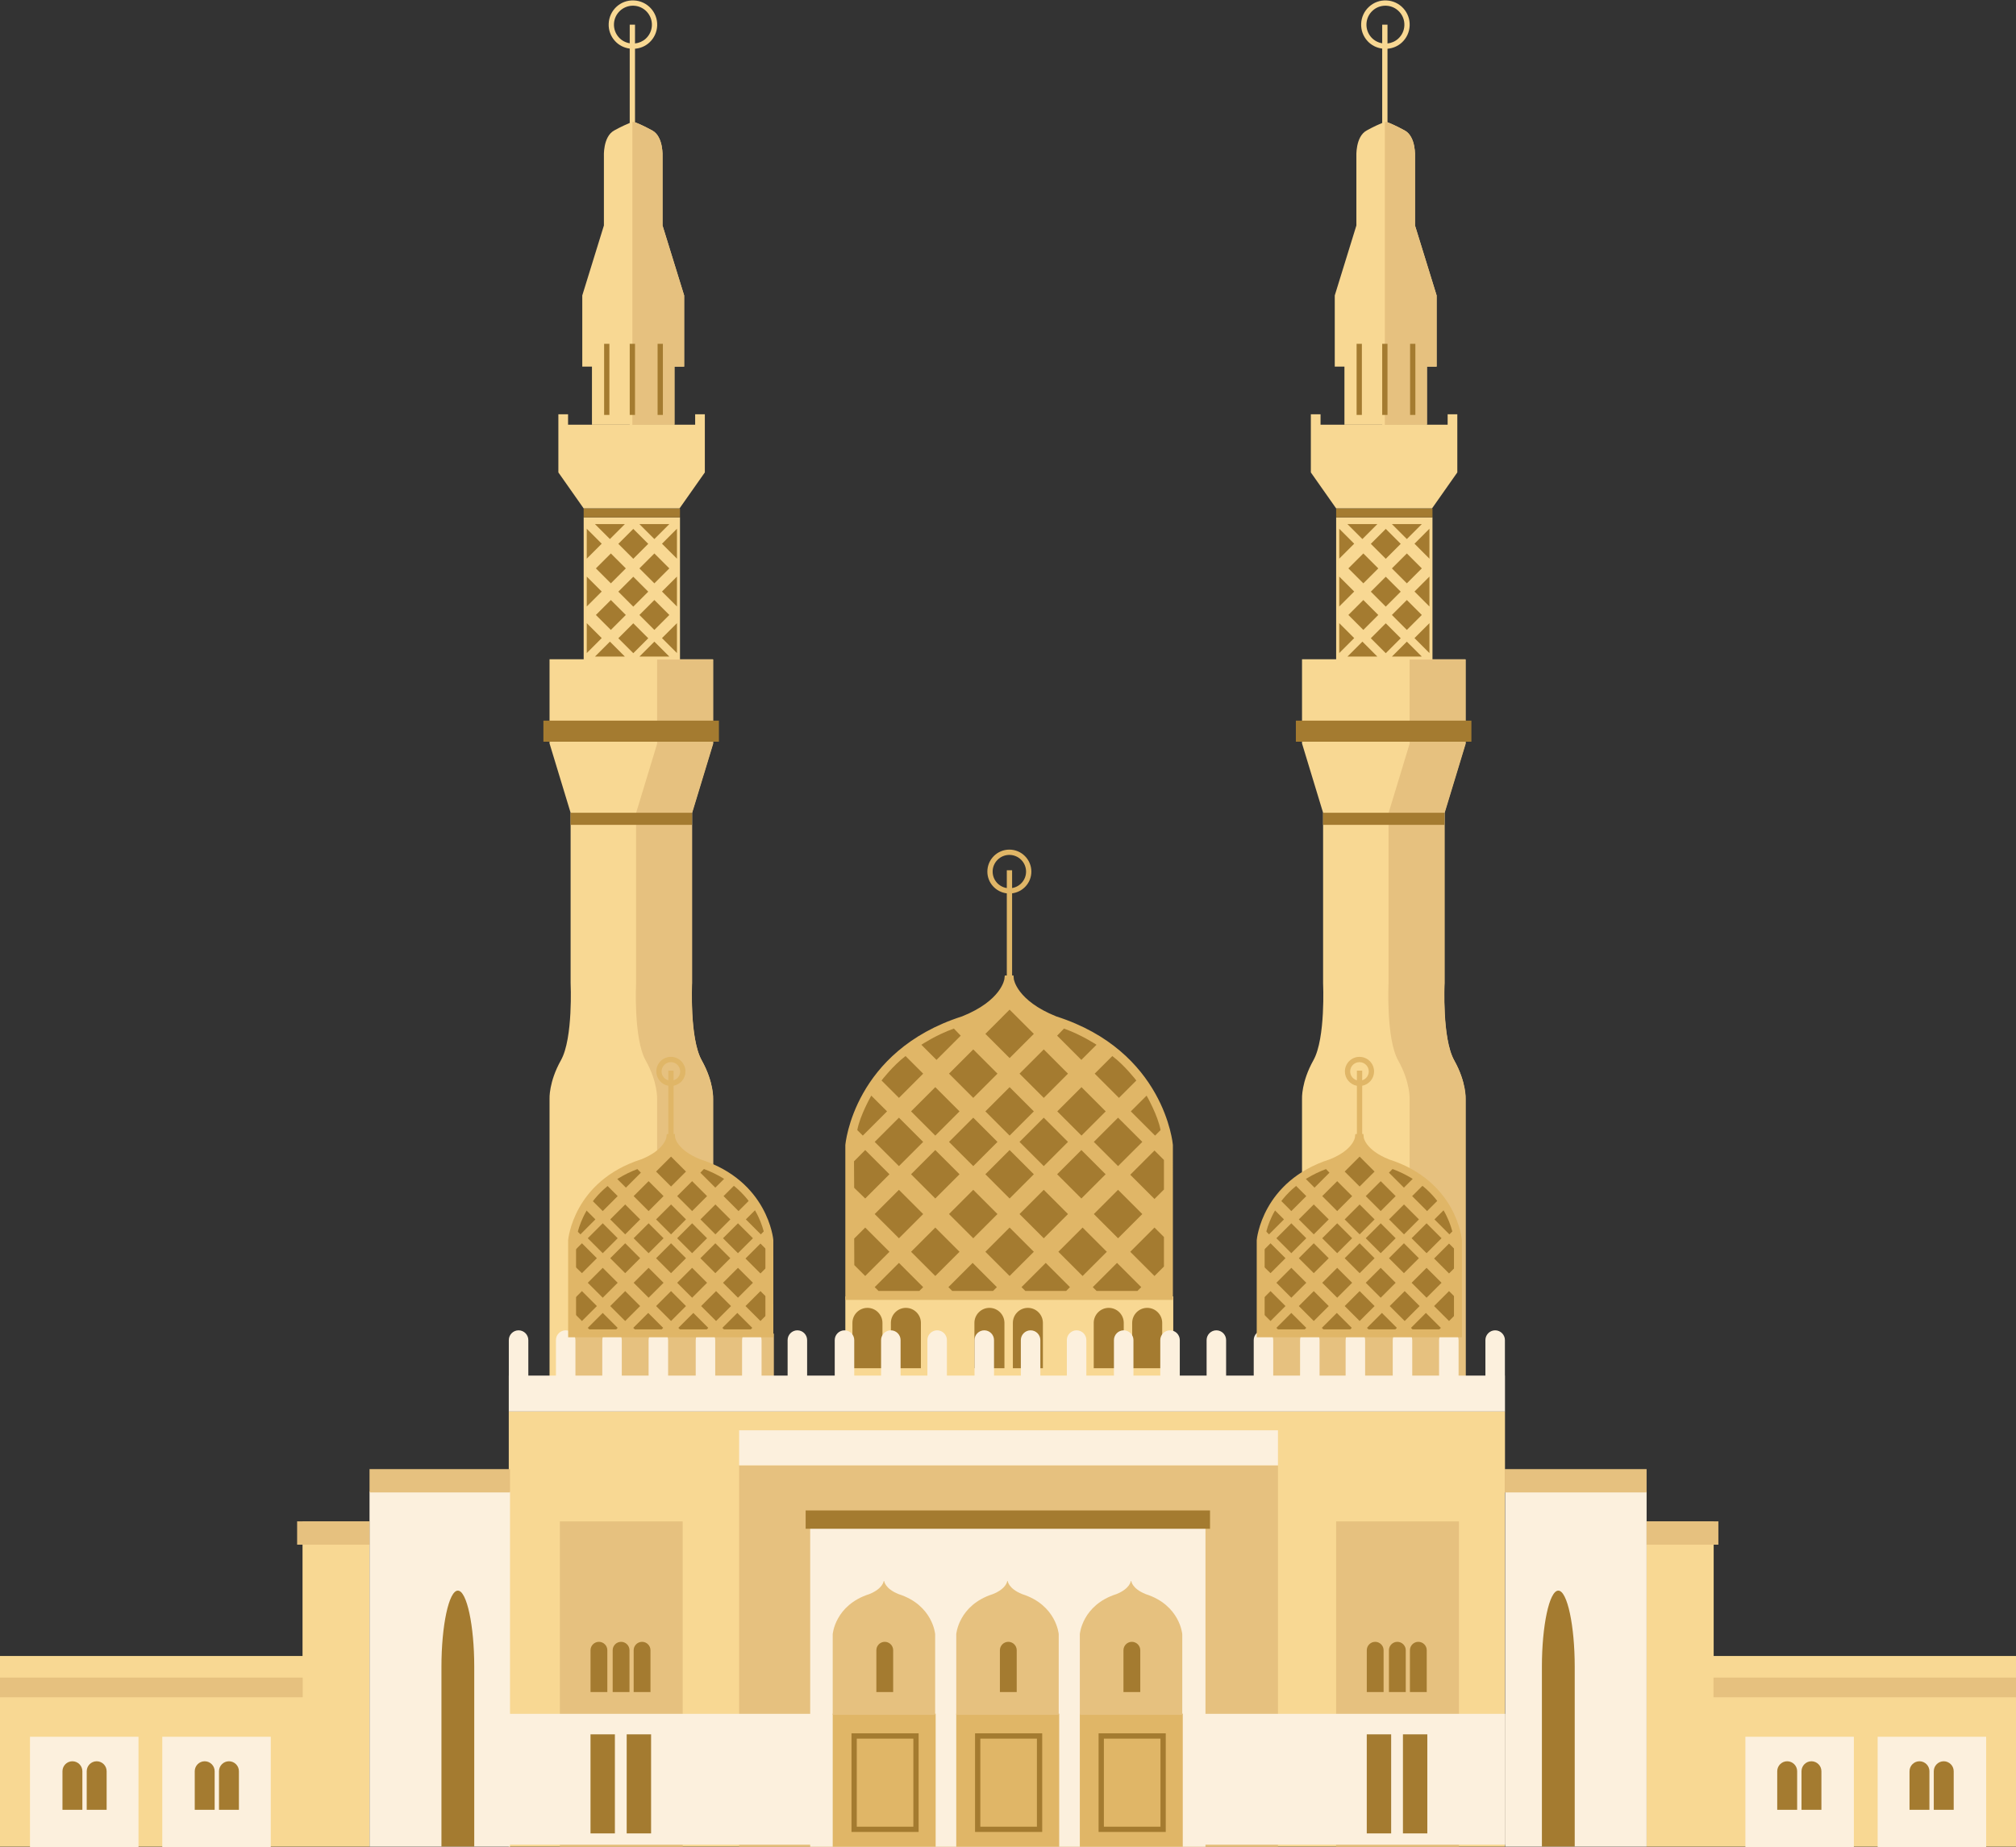
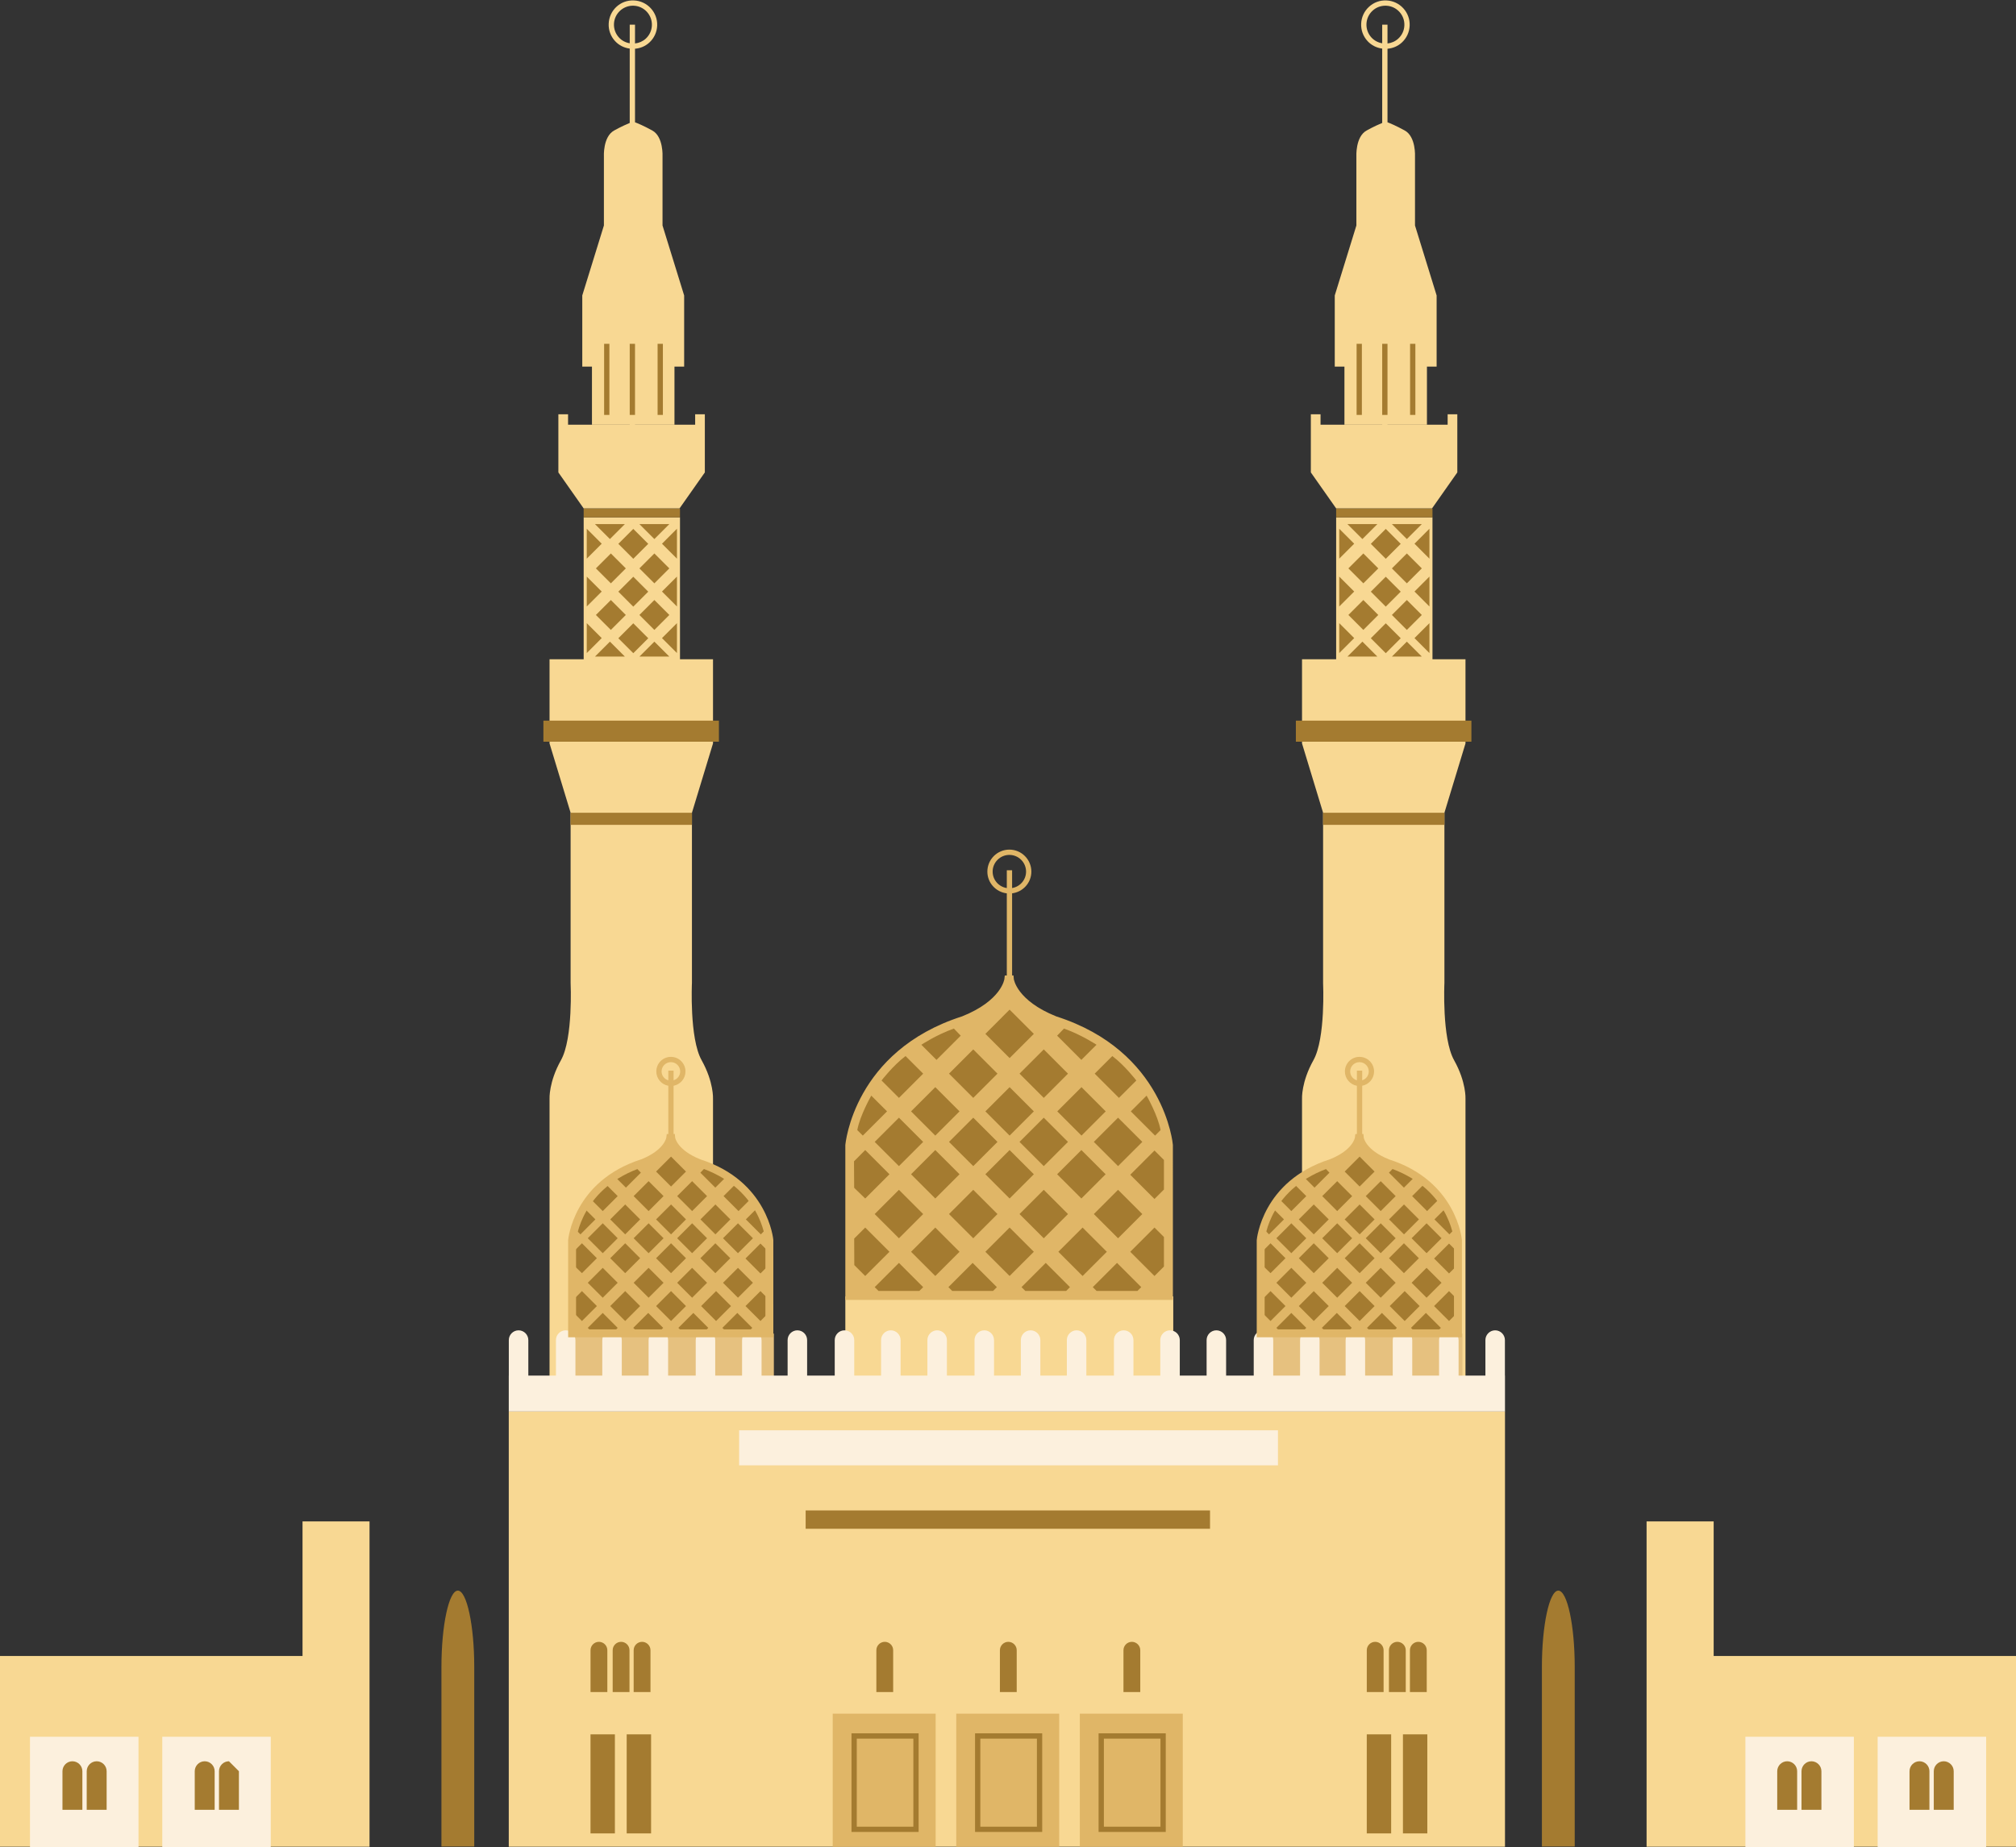
<svg xmlns="http://www.w3.org/2000/svg" height="439.2" preserveAspectRatio="xMidYMid meet" version="1.0" viewBox="0.0 -0.1 479.2 439.2" width="479.2" zoomAndPan="magnify">
  <rect x="0.0" y="-0.1" width="479.2" height="439.2" fill="#333333" stroke="none" />
  <defs>
    <clipPath id="a">
      <path d="M 0 308 L 479.238 308 L 479.238 439 L 0 439 Z M 0 308" />
    </clipPath>
    <clipPath id="b">
      <path d="M 7 412 L 473 412 L 473 439.039 L 7 439.039 Z M 7 412" />
    </clipPath>
    <clipPath id="c">
-       <path d="M 0 349 L 479.238 349 L 479.238 408 L 0 408 Z M 0 349" />
-     </clipPath>
+       </clipPath>
  </defs>
  <g>
    <g clip-path="url(#a)" id="change1_2">
      <path d="M 120.934 438.977 L 357.734 438.977 L 357.734 335.465 L 120.934 335.465 Z M 278.883 308.137 L 200.934 308.137 L 200.934 331.227 L 278.883 331.227 Z M 407.336 393.629 L 407.336 361.625 L 391.391 361.625 L 391.391 438.977 L 479.234 438.977 L 479.234 393.629 Z M 71.91 361.625 L 87.836 361.625 L 87.836 438.977 L 0 438.977 L 0 393.629 L 71.91 393.629 L 71.91 361.625" fill="#f8d893" />
    </g>
    <g id="change2_1">
-       <path d="M 317.594 361.625 L 317.594 438.977 L 346.789 438.977 L 346.789 361.625 Z M 175.691 438.977 L 303.77 438.977 L 303.77 348.273 L 175.691 348.273 Z M 133.078 361.625 L 162.273 361.625 L 162.273 438.977 L 133.078 438.977 L 133.078 361.625" fill="#e6c17f" />
-     </g>
+       </g>
    <g id="change3_2">
-       <path d="M 357.773 354.504 L 357.773 438.977 L 391.398 438.977 L 391.398 354.504 Z M 286.539 407.375 L 357.734 407.375 L 357.734 438.469 L 286.539 438.469 L 286.539 438.977 L 192.582 438.977 L 192.582 438.469 L 121.23 438.469 L 121.23 438.977 L 87.836 438.977 L 87.836 354.504 L 121.23 354.504 L 121.23 407.375 L 192.582 407.375 L 192.582 363.305 L 286.539 363.305 L 286.539 407.375" fill="#fcf0dd" />
-     </g>
+       </g>
    <g id="change4_1">
      <path d="M 256.672 407.336 L 256.672 438.977 L 281.141 438.977 L 281.141 407.336 Z M 227.301 438.977 L 251.77 438.977 L 251.77 407.336 L 227.301 407.336 Z M 197.934 407.336 L 222.402 407.336 L 222.402 438.977 L 197.934 438.977 L 197.934 407.336" fill="#e0b667" />
    </g>
    <g clip-path="url(#b)" id="change3_1">
      <path d="M 414.875 439.039 L 440.66 439.039 L 440.66 412.828 L 414.875 412.828 Z M 446.316 412.828 L 446.316 439.039 L 472.105 439.039 L 472.105 412.828 Z M 38.574 439.039 L 64.359 439.039 L 64.359 412.828 L 38.574 412.828 Z M 7.129 412.828 L 32.918 412.828 L 32.918 439.039 L 7.129 439.039 L 7.129 412.828" fill="#fcf0dd" />
    </g>
    <g id="change1_1">
      <path d="M 328.547 10.191 L 328.547 5.766 L 329.805 5.766 L 329.805 10.234 C 330.754 10.129 331.648 9.742 332.363 9.086 C 333.254 8.27 333.77 7.156 333.816 5.949 C 333.867 4.746 333.445 3.598 332.629 2.711 C 331.812 1.824 330.699 1.309 329.496 1.258 C 329.434 1.254 329.367 1.254 329.305 1.254 C 328.172 1.254 327.094 1.672 326.254 2.445 C 325.367 3.262 324.852 4.375 324.805 5.578 C 324.754 6.781 325.176 7.934 325.988 8.82 C 326.676 9.562 327.566 10.023 328.547 10.191 Z M 317.602 120.781 L 311.586 112.223 L 311.586 98.398 L 313.891 98.398 L 313.891 100.879 L 328.547 100.879 L 328.547 100.855 L 319.57 100.855 L 319.57 87.059 L 317.27 87.059 L 317.27 70.148 L 322.41 53.512 L 322.41 37.145 C 322.41 37.145 322.141 32.41 324.848 30.926 C 326.562 29.98 327.84 29.418 328.547 29.133 L 328.547 11.453 C 327.211 11.277 325.988 10.672 325.066 9.672 C 324.02 8.539 323.48 7.066 323.547 5.527 C 323.609 3.984 324.27 2.562 325.402 1.52 C 326.535 0.477 327.992 -0.066 329.547 0.004 C 331.09 0.066 332.512 0.727 333.555 1.859 C 334.598 2.992 335.137 4.465 335.074 6.004 C 335.008 7.543 334.352 8.965 333.215 10.012 C 332.266 10.887 331.07 11.383 329.805 11.488 L 329.805 28.977 C 330.32 29.168 331.77 29.746 333.906 30.926 C 336.613 32.41 336.344 37.145 336.344 37.145 L 336.344 53.512 L 341.484 70.148 L 341.484 87.059 L 339.184 87.059 L 339.184 100.855 L 329.805 100.855 L 329.805 100.879 L 344.102 100.879 L 344.102 98.398 L 346.402 98.398 L 346.402 112.223 L 340.387 120.781 Z M 345.633 251.969 C 342.711 246.754 343.336 233.609 343.336 233.609 L 343.336 193.141 L 348.344 176.66 L 348.344 156.637 L 340.496 156.637 L 340.496 122.914 L 317.602 122.914 L 317.602 156.637 L 309.488 156.637 L 309.488 176.66 L 314.496 193.141 L 314.496 233.609 C 314.496 233.609 315.121 246.754 312.203 251.969 C 309.281 257.184 309.488 261.145 309.488 261.145 L 309.488 333.945 L 348.344 333.945 L 348.344 261.145 C 348.344 261.145 348.551 257.184 345.633 251.969 Z M 149.684 10.191 L 149.684 5.766 L 150.941 5.766 L 150.941 10.23 C 151.891 10.125 152.785 9.742 153.5 9.086 C 154.387 8.27 154.902 7.156 154.953 5.953 C 155.055 3.469 153.117 1.359 150.633 1.258 C 150.57 1.254 150.508 1.254 150.445 1.254 C 148.043 1.254 146.039 3.156 145.938 5.578 C 145.891 6.781 146.312 7.934 147.129 8.82 C 147.809 9.562 148.703 10.023 149.684 10.191 Z M 138.738 120.781 L 132.723 112.223 L 132.723 98.398 L 135.027 98.398 L 135.027 100.879 L 149.684 100.879 L 149.684 100.855 L 140.707 100.855 L 140.707 87.059 L 138.406 87.059 L 138.406 70.148 L 143.547 53.512 L 143.547 37.145 C 143.547 37.145 143.277 32.41 145.984 30.926 C 147.699 29.98 148.977 29.418 149.684 29.133 L 149.684 11.453 C 148.348 11.277 147.125 10.672 146.203 9.672 C 145.156 8.539 144.617 7.066 144.684 5.527 C 144.812 2.348 147.473 -0.148 150.684 0.004 C 153.863 0.133 156.34 2.824 156.211 6.004 C 156.145 7.543 155.488 8.965 154.352 10.012 C 153.402 10.887 152.207 11.383 150.941 11.488 L 150.941 28.977 C 151.457 29.168 152.906 29.746 155.047 30.926 C 157.75 32.41 157.48 37.145 157.48 37.145 L 157.48 53.512 L 162.621 70.148 L 162.621 87.059 L 160.32 87.059 L 160.32 100.855 L 150.941 100.855 L 150.941 100.879 L 165.238 100.879 L 165.238 98.398 L 167.539 98.398 L 167.539 112.223 L 161.523 120.781 Z M 166.77 251.969 C 169.688 257.184 169.48 261.145 169.48 261.145 L 169.48 333.945 L 130.625 333.945 L 130.625 261.145 C 130.625 261.145 130.418 257.184 133.34 251.969 C 136.258 246.754 135.633 233.609 135.633 233.609 L 135.633 193.141 L 130.625 176.66 L 130.625 156.637 L 138.738 156.637 L 138.738 122.914 L 161.633 122.914 L 161.633 156.637 L 169.48 156.637 L 169.48 176.66 L 164.473 193.141 L 164.473 233.609 C 164.473 233.609 163.848 246.754 166.77 251.969" fill="#f8d893" />
    </g>
    <g id="change2_2">
-       <path d="M 345.68 252.043 C 342.758 246.828 343.387 233.688 343.387 233.688 L 343.387 193.219 L 348.391 176.738 L 348.391 156.711 L 335.059 156.711 L 335.059 176.738 L 330.055 193.219 L 330.055 233.688 C 330.055 233.688 329.43 246.828 332.348 252.043 C 335.27 257.258 335.059 261.223 335.059 261.223 L 335.059 334.023 L 348.391 334.023 L 348.391 261.223 C 348.391 261.223 348.602 257.258 345.68 252.043 Z M 339.184 87.059 L 341.484 87.059 L 341.484 70.148 L 336.344 53.512 L 336.344 37.145 C 336.344 37.145 336.613 32.41 333.906 30.926 C 331.203 29.438 329.578 28.895 329.578 28.895 L 329.176 28.895 L 329.176 100.914 L 339.184 100.855 Z M 164.52 233.688 L 164.52 193.219 L 169.527 176.738 L 169.527 156.711 L 156.195 156.711 L 156.195 176.738 L 151.191 193.219 L 151.191 233.688 C 151.191 233.688 150.562 246.828 153.484 252.043 C 156.406 257.258 156.195 261.223 156.195 261.223 L 156.195 334.023 L 169.527 334.023 L 169.527 261.223 C 169.527 261.223 169.734 257.258 166.816 252.043 C 163.895 246.828 164.52 233.688 164.52 233.688 Z M 160.32 100.855 L 150.312 100.914 L 150.312 28.895 L 150.719 28.895 C 150.719 28.895 152.34 29.438 155.047 30.926 C 157.75 32.41 157.48 37.145 157.48 37.145 L 157.48 53.512 L 162.621 70.148 L 162.621 87.059 L 160.32 87.059 L 160.32 100.855" fill="#e6c17f" />
-     </g>
+       </g>
    <g id="change2_3">
      <path d="M 298.648 316.977 L 298.648 331.227 L 347.621 331.227 L 347.621 316.977 Z M 134.973 316.977 L 183.945 316.977 L 183.945 331.227 L 134.973 331.227 L 134.973 316.977" fill="#e6c17f" />
    </g>
    <g id="change4_2">
      <path d="M 277.852 308.023 L 277.852 272.176 C 277.852 272.176 276.211 250.594 250.742 242.441 C 240.555 238.367 240.047 232.766 240.047 232.766 L 239.684 232.766 C 239.684 232.766 239.172 238.367 228.984 242.441 C 203.516 250.594 201.875 272.176 201.875 272.176 L 201.875 308.023 Z M 346.555 316.906 L 346.555 294.781 C 346.555 294.781 345.539 281.465 329.824 276.434 C 323.535 273.918 323.223 270.461 323.223 270.461 L 322.996 270.461 C 322.996 270.461 322.684 273.918 316.395 276.434 C 300.68 281.465 299.664 294.781 299.664 294.781 L 299.664 316.906 Z M 135.988 316.906 L 135.988 294.781 C 135.988 294.781 137 281.465 152.719 276.434 C 159.008 273.918 159.32 270.461 159.32 270.461 L 159.547 270.461 C 159.547 270.461 159.859 273.918 166.145 276.434 C 181.863 281.465 182.879 294.781 182.879 294.781 L 182.879 316.906 L 135.988 316.906" fill="#e0b667" />
    </g>
    <g id="change5_1">
-       <path d="M 272.688 310.855 C 270.723 310.855 269.117 312.461 269.117 314.426 L 269.117 325.211 L 276.254 325.211 L 276.254 314.426 C 276.254 312.461 274.648 310.855 272.688 310.855 Z M 263.547 310.855 C 261.582 310.855 259.977 312.461 259.977 314.426 L 259.977 325.211 L 267.113 325.211 L 267.113 314.426 C 267.113 312.461 265.508 310.855 263.547 310.855 Z M 244.324 310.855 C 242.363 310.855 240.758 312.461 240.758 314.426 L 240.758 325.211 L 247.895 325.211 L 247.895 314.426 C 247.895 312.461 246.289 310.855 244.324 310.855 Z M 235.184 310.855 C 233.223 310.855 231.617 312.461 231.617 314.426 L 231.617 325.211 L 238.754 325.211 L 238.754 314.426 C 238.754 312.461 237.148 310.855 235.184 310.855 Z M 215.328 310.855 C 213.367 310.855 211.762 312.461 211.762 314.426 L 211.762 325.211 L 218.898 325.211 L 218.898 314.426 C 218.898 312.461 217.293 310.855 215.328 310.855 Z M 209.758 314.426 L 209.758 325.211 L 202.621 325.211 L 202.621 314.426 C 202.621 312.461 204.227 310.855 206.188 310.855 C 208.148 310.855 209.758 312.461 209.758 314.426" fill="#a47b30" />
-     </g>
+       </g>
    <g id="change3_3">
      <path d="M 357.715 326.953 L 357.715 318.516 C 357.715 317.238 356.672 316.195 355.398 316.195 C 354.121 316.195 353.078 317.238 353.078 318.516 L 353.078 326.953 L 346.703 326.953 L 346.703 318.516 C 346.703 317.238 345.656 316.195 344.383 316.195 C 343.109 316.195 342.066 317.238 342.066 318.516 L 342.066 326.953 L 335.688 326.953 L 335.688 318.516 C 335.688 317.238 334.645 316.195 333.367 316.195 C 332.094 316.195 331.051 317.238 331.051 318.516 L 331.051 326.953 L 324.488 326.953 L 324.488 318.516 C 324.488 317.238 323.445 316.195 322.172 316.195 C 320.895 316.195 319.852 317.238 319.852 318.516 L 319.852 326.953 L 313.66 326.953 L 313.66 318.516 C 313.66 317.238 312.617 316.195 311.34 316.195 C 310.066 316.195 309.023 317.238 309.023 318.516 L 309.023 326.953 L 302.645 326.953 L 302.645 318.516 C 302.645 317.238 301.602 316.195 300.324 316.195 C 299.051 316.195 298.008 317.238 298.008 318.516 L 298.008 326.953 L 291.445 326.953 L 291.445 318.516 C 291.445 317.238 290.402 316.195 289.129 316.195 C 287.852 316.195 286.809 317.238 286.809 318.516 L 286.809 326.953 L 280.434 326.953 L 280.434 318.516 C 280.434 317.238 279.391 316.195 278.113 316.195 C 276.84 316.195 275.797 317.238 275.797 318.516 L 275.797 326.953 L 269.418 326.953 L 269.418 318.516 C 269.418 317.238 268.375 316.195 267.102 316.195 C 265.824 316.195 264.781 317.238 264.781 318.516 L 264.781 326.953 L 258.223 326.953 L 258.223 318.516 C 258.223 317.238 257.18 316.195 255.902 316.195 C 254.629 316.195 253.586 317.238 253.586 318.516 L 253.586 326.953 L 247.289 326.953 L 247.289 318.516 C 247.289 317.238 246.246 316.195 244.973 316.195 C 243.699 316.195 242.652 317.238 242.652 318.516 L 242.652 326.953 L 236.277 326.953 L 236.277 318.516 C 236.277 317.238 235.234 316.195 233.961 316.195 C 232.684 316.195 231.641 317.238 231.641 318.516 L 231.641 326.953 L 225.078 326.953 L 225.078 318.516 C 225.078 317.238 224.035 316.195 222.762 316.195 C 221.484 316.195 220.441 317.238 220.441 318.516 L 220.441 326.953 L 214.066 326.953 L 214.066 318.516 C 214.066 317.238 213.02 316.195 211.746 316.195 C 210.473 316.195 209.43 317.238 209.43 318.516 L 209.43 326.953 L 203.051 326.953 L 203.051 318.516 C 203.051 317.238 202.008 316.195 200.73 316.195 C 199.457 316.195 198.414 317.238 198.414 318.516 L 198.414 326.953 L 191.852 326.953 L 191.852 318.516 C 191.852 317.238 190.809 316.195 189.535 316.195 C 188.258 316.195 187.215 317.238 187.215 318.516 L 187.215 326.953 L 181.023 326.953 L 181.023 318.516 C 181.023 317.238 179.98 316.195 178.703 316.195 C 177.43 316.195 176.387 317.238 176.387 318.516 L 176.387 326.953 L 170.008 326.953 L 170.008 318.516 C 170.008 317.238 168.965 316.195 167.688 316.195 C 166.414 316.195 165.371 317.238 165.371 318.516 L 165.371 326.953 L 158.809 326.953 L 158.809 318.516 C 158.809 317.238 157.766 316.195 156.492 316.195 C 155.219 316.195 154.172 317.238 154.172 318.516 L 154.172 326.953 L 147.797 326.953 L 147.797 318.516 C 147.797 317.238 146.754 316.195 145.477 316.195 C 144.203 316.195 143.16 317.238 143.16 318.516 L 143.16 326.953 L 136.781 326.953 L 136.781 318.516 C 136.781 317.238 135.738 316.195 134.465 316.195 C 133.188 316.195 132.145 317.238 132.145 318.516 L 132.145 326.953 L 125.582 326.953 L 125.582 318.516 C 125.582 317.238 124.539 316.195 123.266 316.195 C 121.988 316.195 120.945 317.238 120.945 318.516 L 120.945 326.953 L 120.934 326.953 L 120.934 335.496 L 357.734 335.496 L 357.734 326.953 Z M 175.691 339.965 L 303.77 339.965 L 303.77 348.301 L 175.691 348.301 L 175.691 339.965" fill="#fcf0dd" />
    </g>
    <g clip-path="url(#c)" id="change2_4">
      <path d="M 408.457 361.613 L 391.391 361.613 L 391.391 367.156 L 408.457 367.156 Z M 391.398 349.191 L 357.676 349.191 L 357.676 354.734 L 391.398 354.734 Z M 407.297 398.766 L 407.297 403.438 L 479.234 403.438 L 479.234 398.766 Z M 272.336 378.914 C 269.066 377.609 268.906 375.812 268.906 375.812 L 268.789 375.812 C 268.789 375.812 268.625 377.609 265.359 378.914 C 257.195 381.527 256.672 388.445 256.672 388.445 L 256.672 407.617 L 281.023 407.617 L 281.023 388.445 C 281.023 388.445 280.496 381.527 272.336 378.914 Z M 242.965 378.914 C 239.699 377.609 239.535 375.812 239.535 375.812 L 239.422 375.812 C 239.422 375.812 239.258 377.609 235.992 378.914 C 227.828 381.527 227.301 388.445 227.301 388.445 L 227.301 407.617 L 251.656 407.617 L 251.656 388.445 C 251.656 388.445 251.129 381.527 242.965 378.914 Z M 213.598 378.914 C 210.332 377.609 210.168 375.812 210.168 375.812 L 210.051 375.812 C 210.051 375.812 209.891 377.609 206.621 378.914 C 198.461 381.527 197.934 388.445 197.934 388.445 L 197.934 407.617 L 222.285 407.617 L 222.285 388.445 C 222.285 388.445 221.762 381.527 213.598 378.914 Z M 70.625 367.156 L 87.836 367.156 L 87.836 361.613 L 70.625 361.613 Z M 87.836 354.734 L 121.23 354.734 L 121.23 349.191 L 87.836 349.191 Z M 0 398.766 L 71.953 398.766 L 71.953 403.438 L 0 403.438 L 0 398.766" fill="#e6c17f" />
    </g>
    <g id="change5_2">
-       <path d="M 370.406 378.082 C 368.266 378.082 366.508 386.453 366.508 396.16 L 366.508 438.926 L 374.309 438.926 L 374.309 396.16 C 374.309 386.453 372.555 378.082 370.406 378.082 Z M 424.812 418.656 C 423.512 418.656 422.445 419.723 422.445 421.023 L 422.445 430.195 L 427.18 430.195 L 427.18 421.023 C 427.18 419.723 426.113 418.656 424.812 418.656 Z M 430.578 418.656 C 429.277 418.656 428.215 419.723 428.215 421.023 L 428.215 430.195 L 432.945 430.195 L 432.945 421.023 C 432.945 419.723 431.883 418.656 430.578 418.656 Z M 456.254 418.656 C 454.953 418.656 453.891 419.723 453.891 421.023 L 453.891 430.195 L 458.621 430.195 L 458.621 421.023 C 458.621 419.723 457.559 418.656 456.254 418.656 Z M 462.023 418.656 C 460.723 418.656 459.656 419.723 459.656 421.023 L 459.656 430.195 L 464.391 430.195 L 464.391 421.023 C 464.391 419.723 463.324 418.656 462.023 418.656 Z M 108.828 378.082 C 106.684 378.082 104.93 386.453 104.93 396.16 L 104.93 438.926 L 112.727 438.926 L 112.727 396.16 C 112.727 386.453 110.973 378.082 108.828 378.082 Z M 334.145 392.254 C 334.145 391.156 333.246 390.258 332.148 390.258 C 331.051 390.258 330.148 391.156 330.148 392.254 L 330.148 402.199 L 334.145 402.199 Z M 339.133 392.254 C 339.133 391.156 338.234 390.258 337.137 390.258 C 336.035 390.258 335.137 391.156 335.137 392.254 L 335.137 402.199 L 339.133 402.199 Z M 326.879 390.258 C 325.781 390.258 324.883 391.156 324.883 392.254 L 324.883 402.199 L 328.879 402.199 L 328.879 392.254 C 328.879 391.156 327.977 390.258 326.879 390.258 Z M 333.477 435.812 L 339.273 435.812 L 339.273 412.254 L 333.477 412.254 Z M 324.879 435.812 L 330.676 435.812 L 330.676 412.254 L 324.879 412.254 Z M 145.633 392.254 L 145.633 402.199 L 149.629 402.199 L 149.629 392.254 C 149.629 391.156 148.73 390.258 147.633 390.258 C 146.531 390.258 145.633 391.156 145.633 392.254 Z M 269.043 390.258 C 267.945 390.258 267.047 391.156 267.047 392.254 L 267.047 402.199 L 271.039 402.199 L 271.039 392.254 C 271.039 391.156 270.141 390.258 269.043 390.258 Z M 262.391 434.203 L 275.84 434.203 L 275.84 413.273 L 262.391 413.273 Z M 261.133 412.016 L 277.098 412.016 L 277.098 435.461 L 261.133 435.461 Z M 239.676 390.258 C 238.574 390.258 237.676 391.156 237.676 392.254 L 237.676 402.199 L 241.672 402.199 L 241.672 392.254 C 241.672 391.156 240.773 390.258 239.676 390.258 Z M 233.023 434.203 L 246.473 434.203 L 246.473 413.273 L 233.023 413.273 Z M 231.766 412.016 L 247.73 412.016 L 247.73 435.461 L 231.766 435.461 Z M 210.309 390.258 C 209.207 390.258 208.309 391.156 208.309 392.254 L 208.309 402.199 L 212.305 402.199 L 212.305 392.254 C 212.305 391.156 211.406 390.258 210.309 390.258 Z M 152.621 390.258 C 151.52 390.258 150.621 391.156 150.621 392.254 L 150.621 402.199 L 154.617 402.199 L 154.617 392.254 C 154.617 391.156 153.719 390.258 152.621 390.258 Z M 140.367 392.254 L 140.367 402.199 L 144.363 402.199 L 144.363 392.254 C 144.363 391.156 143.465 390.258 142.363 390.258 C 141.266 390.258 140.367 391.156 140.367 392.254 Z M 54.422 418.656 C 53.121 418.656 52.055 419.723 52.055 421.023 L 52.055 430.195 L 56.789 430.195 L 56.789 421.023 C 56.789 419.723 55.723 418.656 54.422 418.656 Z M 48.656 418.656 C 47.355 418.656 46.289 419.723 46.289 421.023 L 46.289 430.195 L 51.023 430.195 L 51.023 421.023 C 51.023 419.723 49.957 418.656 48.656 418.656 Z M 22.98 418.656 C 21.68 418.656 20.613 419.723 20.613 421.023 L 20.613 430.195 L 25.348 430.195 L 25.348 421.023 C 25.348 419.723 24.281 418.656 22.98 418.656 Z M 17.211 418.656 C 15.91 418.656 14.848 419.723 14.848 421.023 L 14.848 430.195 L 19.578 430.195 L 19.578 421.023 C 19.578 419.723 18.516 418.656 17.211 418.656 Z M 148.961 435.812 L 154.762 435.812 L 154.762 412.254 L 148.961 412.254 Z M 140.363 435.812 L 146.16 435.812 L 146.16 412.254 L 140.363 412.254 Z M 203.652 434.203 L 217.102 434.203 L 217.102 413.273 L 203.652 413.273 Z M 202.398 412.016 L 218.359 412.016 L 218.359 435.461 L 202.398 435.461 Z M 276.668 275.695 L 274.418 273.445 L 268.66 279.207 L 274.418 284.965 L 276.668 282.719 Z M 276.668 301.031 L 276.668 294.008 L 274.418 291.762 L 268.66 297.52 L 274.418 303.277 Z M 270.363 306.836 L 271.273 305.926 L 265.516 300.164 L 259.754 305.926 L 260.664 306.836 Z M 253.418 306.836 L 254.328 305.926 L 248.57 300.164 L 242.809 305.926 L 243.723 306.836 Z M 236.043 306.836 L 236.953 305.926 L 231.195 300.164 L 225.434 305.926 L 226.348 306.836 Z M 218.523 306.836 L 219.434 305.926 L 213.676 300.164 L 207.914 305.926 L 208.824 306.836 Z M 203.039 294.379 L 203.066 300.688 L 205.66 303.277 L 211.422 297.52 L 205.66 291.762 Z M 205.66 284.852 L 211.422 279.09 L 205.66 273.332 L 202.996 276.012 L 203.035 282.309 Z M 228.078 297.52 L 222.316 291.762 L 216.559 297.52 L 222.316 303.277 Z M 213.676 294.309 L 219.434 288.551 L 213.676 282.789 L 207.914 288.551 Z M 216.559 279.09 L 222.316 284.852 L 228.078 279.09 L 222.316 273.332 Z M 274.559 269.898 L 275.863 268.59 C 275.234 265.082 272.543 260.395 272.543 260.395 L 268.797 264.137 Z M 265.969 260.93 L 270.102 256.797 C 270.102 256.797 267.422 253.277 264.395 250.984 L 260.207 255.168 Z M 260.637 248.301 C 260.637 248.301 257.16 245.969 252.906 244.449 L 251.277 246.141 L 257.035 251.898 Z M 210.848 264.137 L 207.102 260.395 C 207.102 260.395 204.41 265.082 203.777 268.59 L 205.086 269.898 Z M 216.559 264.137 L 222.316 269.898 L 228.078 264.137 L 222.316 258.379 Z M 207.914 271.395 L 213.676 277.152 L 219.434 271.395 L 213.676 265.637 Z M 219.434 255.168 L 215.246 250.984 C 212.223 253.277 209.543 256.797 209.543 256.797 L 213.676 260.93 Z M 263.09 297.52 L 257.328 291.762 L 251.57 297.52 L 257.328 303.277 Z M 245.742 297.52 L 239.98 291.762 L 234.223 297.52 L 239.98 303.277 Z M 271.523 288.551 L 265.762 282.789 L 260.004 288.551 L 265.762 294.309 Z M 253.859 288.551 L 248.102 282.789 L 242.34 288.551 L 248.102 294.309 Z M 237.098 288.551 L 231.34 282.789 L 225.578 288.551 L 231.34 294.309 Z M 262.805 279.09 L 257.043 273.332 L 251.281 279.09 L 257.043 284.852 Z M 245.742 279.09 L 239.98 273.332 L 234.223 279.09 L 239.98 284.852 Z M 251.309 264.137 L 257.07 269.898 L 262.828 264.137 L 257.07 258.379 Z M 234.223 264.137 L 239.98 269.898 L 245.742 264.137 L 239.98 258.379 Z M 265.762 265.637 L 260.004 271.395 L 265.762 277.152 L 271.523 271.395 Z M 242.34 271.395 L 248.102 277.152 L 253.859 271.395 L 248.102 265.637 Z M 225.578 271.395 L 231.34 277.152 L 237.098 271.395 L 231.34 265.637 Z M 248.102 260.93 L 253.859 255.168 L 248.102 249.406 L 242.34 255.168 Z M 231.34 260.93 L 237.098 255.168 L 231.34 249.406 L 225.578 255.168 Z M 228.363 246.141 L 226.734 244.449 C 222.48 245.969 219.008 248.301 219.008 248.301 L 222.605 251.898 Z M 245.742 245.711 L 239.98 239.949 L 234.223 245.711 L 239.98 251.469 Z M 340.879 299.121 L 344.434 302.676 L 345.82 301.289 L 345.82 296.953 L 344.434 295.566 Z M 340.879 310.426 L 344.434 313.98 L 345.82 312.59 L 345.82 308.258 L 344.434 306.867 Z M 335.387 315.613 L 335.945 316.176 L 341.934 316.176 L 342.492 315.613 L 338.938 312.059 Z M 332.035 315.613 L 328.48 312.059 L 324.93 315.613 L 325.488 316.176 L 331.477 316.176 Z M 314.203 315.613 L 314.766 316.176 L 320.75 316.176 L 321.312 315.613 L 317.758 312.059 Z M 303.395 315.613 L 303.953 316.176 L 309.938 316.176 L 310.5 315.613 L 306.945 312.059 Z M 302 306.867 L 300.387 308.488 L 300.398 312.379 L 302 313.98 L 305.555 310.426 Z M 305.555 299.051 L 302 295.496 L 300.355 297.148 L 300.383 301.035 L 302 302.605 Z M 312.281 306.867 L 308.727 310.426 L 312.281 313.98 L 315.836 310.426 Z M 306.945 308.445 L 310.504 304.891 L 306.945 301.336 L 303.395 304.891 Z M 315.836 299.051 L 312.281 295.496 L 308.727 299.051 L 312.281 302.605 Z M 345.324 292.57 C 344.938 290.406 343.277 287.512 343.277 287.512 L 340.965 289.82 L 344.52 293.379 Z M 341.77 285.289 C 341.77 285.289 340.117 283.117 338.246 281.703 L 335.664 284.285 L 339.219 287.844 Z M 330.152 278.715 L 333.707 282.27 L 335.93 280.051 C 335.93 280.051 333.785 278.609 331.16 277.672 Z M 305.199 289.82 L 302.891 287.512 C 302.891 287.512 301.227 290.406 300.84 292.57 L 301.645 293.379 Z M 308.727 289.82 L 312.281 293.379 L 315.836 289.82 L 312.281 286.27 Z M 303.395 294.301 L 306.945 297.855 L 310.504 294.301 L 306.945 290.746 Z M 310.504 284.285 L 307.918 281.703 C 306.051 283.117 304.395 285.289 304.395 285.289 L 306.945 287.844 Z M 333.891 306.867 L 330.336 310.426 L 333.891 313.98 L 337.441 310.426 Z M 323.184 306.867 L 319.629 310.426 L 323.184 313.98 L 326.734 310.426 Z M 342.648 304.891 L 339.094 301.336 L 335.539 304.891 L 339.094 308.445 Z M 331.746 304.891 L 328.191 301.336 L 324.637 304.891 L 328.191 308.445 Z M 321.402 304.891 L 317.848 301.336 L 314.293 304.891 L 317.848 308.445 Z M 337.266 299.051 L 333.711 295.496 L 330.156 299.051 L 333.711 302.605 Z M 326.734 299.051 L 323.184 295.496 L 319.629 299.051 L 323.184 302.605 Z M 333.727 286.27 L 330.176 289.82 L 333.727 293.379 L 337.281 289.82 Z M 326.734 289.82 L 323.184 286.27 L 319.629 289.82 L 323.184 293.379 Z M 339.094 290.746 L 335.539 294.301 L 339.094 297.855 L 342.648 294.301 Z M 331.746 294.301 L 328.191 290.746 L 324.637 294.301 L 328.191 297.855 Z M 314.293 294.301 L 317.848 297.855 L 321.402 294.301 L 317.848 290.746 Z M 324.637 284.285 L 328.191 287.844 L 331.746 284.285 L 328.191 280.734 Z M 314.293 284.285 L 317.848 287.844 L 321.402 284.285 L 317.848 280.734 Z M 312.457 282.27 L 316.012 278.715 L 315.008 277.672 C 312.383 278.609 310.238 280.051 310.238 280.051 Z M 319.629 278.449 L 323.184 282.004 L 326.734 278.449 L 323.184 274.895 Z M 177.203 299.121 L 180.758 302.676 L 182.145 301.289 L 182.145 296.953 L 180.758 295.566 Z M 177.203 310.426 L 180.758 313.98 L 182.145 312.59 L 182.145 308.258 L 180.758 306.867 Z M 171.707 315.613 L 172.27 316.176 L 178.254 316.176 L 178.816 315.613 L 175.262 312.059 Z M 161.25 315.613 L 161.812 316.176 L 167.797 316.176 L 168.359 315.613 L 164.805 312.059 Z M 150.527 315.613 L 151.09 316.176 L 157.074 316.176 L 157.637 315.613 L 154.082 312.059 Z M 146.824 315.613 L 143.27 312.059 L 139.715 315.613 L 140.277 316.176 L 146.262 316.176 Z M 138.324 306.867 L 136.707 308.488 L 136.723 312.379 L 138.324 313.98 L 141.879 310.426 Z M 141.879 299.051 L 138.324 295.496 L 136.68 297.148 L 136.703 301.035 L 138.324 302.605 Z M 148.605 306.867 L 145.051 310.426 L 148.605 313.98 L 152.16 310.426 Z M 143.27 308.445 L 146.824 304.891 L 143.27 301.336 L 139.715 304.891 Z M 148.605 302.605 L 152.16 299.051 L 148.605 295.496 L 145.051 299.051 Z M 180.844 293.379 L 181.648 292.57 C 181.262 290.406 179.602 287.512 179.602 287.512 L 177.289 289.82 Z M 175.543 287.844 L 178.094 285.289 C 178.094 285.289 176.441 283.117 174.57 281.703 L 171.988 284.285 Z M 166.477 278.715 L 170.031 282.27 L 172.254 280.051 C 172.254 280.051 170.109 278.609 167.48 277.672 Z M 137.164 292.57 L 137.969 293.379 L 141.523 289.82 L 139.215 287.512 C 139.215 287.512 137.551 290.406 137.164 292.57 Z M 148.605 286.27 L 145.051 289.82 L 148.605 293.379 L 152.16 289.82 Z M 146.824 294.301 L 143.27 290.746 L 139.715 294.301 L 143.27 297.855 Z M 140.719 285.289 L 143.27 287.844 L 146.824 284.285 L 144.242 281.703 C 142.371 283.117 140.719 285.289 140.719 285.289 Z M 170.211 306.867 L 166.656 310.426 L 170.211 313.98 L 173.766 310.426 Z M 159.504 306.867 L 155.949 310.426 L 159.504 313.98 L 163.059 310.426 Z M 178.973 304.891 L 175.414 301.336 L 171.859 304.891 L 175.414 308.445 Z M 168.07 304.891 L 164.516 301.336 L 160.961 304.891 L 164.516 308.445 Z M 157.727 304.891 L 154.172 301.336 L 150.617 304.891 L 154.172 308.445 Z M 173.59 299.051 L 170.035 295.496 L 166.48 299.051 L 170.035 302.605 Z M 163.059 299.051 L 159.504 295.496 L 155.949 299.051 L 159.504 302.605 Z M 173.605 289.82 L 170.051 286.27 L 166.496 289.82 L 170.051 293.379 Z M 163.059 289.82 L 159.504 286.27 L 155.949 289.82 L 159.504 293.379 Z M 175.414 290.746 L 171.859 294.301 L 175.414 297.855 L 178.973 294.301 Z M 168.07 294.301 L 164.516 290.746 L 160.961 294.301 L 164.516 297.855 Z M 157.727 294.301 L 154.172 290.746 L 150.617 294.301 L 154.172 297.855 Z M 160.961 284.285 L 164.516 287.844 L 168.07 284.285 L 164.516 280.734 Z M 150.617 284.285 L 154.172 287.844 L 157.727 284.285 L 154.172 280.734 Z M 146.562 280.051 L 148.781 282.27 L 152.336 278.715 L 151.332 277.672 C 148.703 278.609 146.562 280.051 146.562 280.051 Z M 155.949 278.449 L 159.504 282.004 L 163.059 278.449 L 159.504 274.895 Z M 340.496 120.816 L 317.602 120.816 L 317.602 122.914 L 340.496 122.914 Z M 314.496 196.012 L 343.34 196.012 L 343.34 193.141 L 314.496 193.141 Z M 308.027 176.246 L 349.75 176.246 L 349.75 171.238 L 308.027 171.238 Z M 336.43 81.648 L 335.176 81.648 L 335.176 98.555 L 336.43 98.555 Z M 323.715 81.648 L 322.461 81.648 L 322.461 98.555 L 323.715 98.555 Z M 329.805 81.648 L 328.547 81.648 L 328.547 98.555 L 329.805 98.555 Z M 323.84 152.453 L 320.285 156.008 C 320.586 156.008 327.395 156.008 327.395 156.008 Z M 334.406 152.453 L 330.852 156.008 C 331.152 156.008 337.961 156.008 337.961 156.008 Z M 330.852 124.508 L 334.406 128.062 L 337.961 124.508 C 337.66 124.508 330.852 124.508 330.852 124.508 Z M 323.84 128.062 L 327.395 124.508 C 327.09 124.508 320.285 124.508 320.285 124.508 Z M 339.773 148.059 L 336.223 151.613 L 339.773 155.168 C 339.773 154.867 339.773 148.059 339.773 148.059 Z M 318.336 155.168 L 321.891 151.613 L 318.336 148.059 C 318.336 148.363 318.336 155.168 318.336 155.168 Z M 332.949 151.648 L 329.395 148.094 L 325.844 151.648 L 329.395 155.203 Z M 318.336 144.098 L 321.891 140.543 L 318.336 136.988 C 318.336 137.289 318.336 144.098 318.336 144.098 Z M 332.949 140.574 L 329.395 137.023 L 325.844 140.574 L 329.395 144.133 Z M 339.773 125.613 L 336.223 129.172 L 339.773 132.727 C 339.773 132.422 339.773 125.613 339.773 125.613 Z M 318.336 132.727 L 321.891 129.172 L 318.336 125.613 C 318.336 125.918 318.336 132.727 318.336 132.727 Z M 337.961 146.113 L 334.406 142.559 L 330.852 146.113 L 334.406 149.668 Z M 324.062 149.668 L 327.617 146.113 L 324.062 142.559 L 320.508 146.113 Z M 334.406 131.488 L 330.852 135.039 L 334.406 138.594 L 337.961 135.039 Z M 324.062 131.488 L 320.508 135.039 L 324.062 138.594 L 327.617 135.039 Z M 325.844 129.203 L 329.395 132.758 L 332.949 129.203 L 329.395 125.648 Z M 339.773 136.988 L 336.223 140.543 L 339.773 144.098 C 339.773 143.797 339.773 136.988 339.773 136.988 Z M 161.633 120.816 L 138.738 120.816 L 138.738 122.914 L 161.633 122.914 Z M 164.477 193.141 L 135.633 193.141 L 135.633 196.012 L 164.477 196.012 Z M 170.887 171.238 L 129.164 171.238 L 129.164 176.246 L 170.887 176.246 Z M 157.566 81.648 L 156.309 81.648 L 156.309 98.555 L 157.566 98.555 Z M 144.852 81.648 L 143.598 81.648 L 143.598 98.555 L 144.852 98.555 Z M 150.941 81.648 L 149.684 81.648 L 149.684 98.555 L 150.941 98.555 Z M 144.977 152.453 L 141.422 156.008 C 141.723 156.008 148.531 156.008 148.531 156.008 Z M 155.543 152.453 L 151.988 156.008 C 152.289 156.008 159.098 156.008 159.098 156.008 Z M 151.988 124.508 L 155.543 128.062 L 159.098 124.508 C 158.797 124.508 151.988 124.508 151.988 124.508 Z M 144.977 128.062 L 148.531 124.508 C 148.227 124.508 141.422 124.508 141.422 124.508 Z M 160.91 148.059 L 157.355 151.613 L 160.91 155.168 C 160.91 154.867 160.91 148.059 160.91 148.059 Z M 139.473 155.168 L 143.027 151.613 L 139.473 148.059 C 139.473 148.363 139.473 155.168 139.473 155.168 Z M 154.086 151.648 L 150.531 148.094 L 146.977 151.648 L 150.531 155.203 Z M 139.473 144.098 L 143.027 140.543 L 139.473 136.988 C 139.473 137.289 139.473 144.098 139.473 144.098 Z M 154.086 140.574 L 150.531 137.023 L 146.977 140.574 L 150.531 144.133 Z M 160.91 125.613 L 157.355 129.172 L 160.91 132.727 C 160.91 132.422 160.91 125.613 160.91 125.613 Z M 139.473 132.727 L 143.027 129.172 L 139.473 125.613 C 139.473 125.918 139.473 132.727 139.473 132.727 Z M 159.098 146.113 L 155.543 142.559 L 151.988 146.113 L 155.543 149.668 Z M 145.199 149.668 L 148.754 146.113 L 145.199 142.559 L 141.645 146.113 Z M 155.543 131.488 L 151.988 135.039 L 155.543 138.594 L 159.098 135.039 Z M 145.199 131.488 L 141.645 135.039 L 145.199 138.594 L 148.754 135.039 Z M 146.977 129.203 L 150.531 132.758 L 154.086 129.203 L 150.531 125.648 Z M 160.91 136.988 L 157.355 140.543 L 160.91 144.098 C 160.91 143.797 160.91 136.988 160.91 136.988 Z M 191.5 359.016 L 287.621 359.016 L 287.621 363.379 L 191.5 363.379 L 191.5 359.016" fill="#a47b30" />
+       <path d="M 370.406 378.082 C 368.266 378.082 366.508 386.453 366.508 396.16 L 366.508 438.926 L 374.309 438.926 L 374.309 396.16 C 374.309 386.453 372.555 378.082 370.406 378.082 Z M 424.812 418.656 C 423.512 418.656 422.445 419.723 422.445 421.023 L 422.445 430.195 L 427.18 430.195 L 427.18 421.023 C 427.18 419.723 426.113 418.656 424.812 418.656 Z M 430.578 418.656 C 429.277 418.656 428.215 419.723 428.215 421.023 L 428.215 430.195 L 432.945 430.195 L 432.945 421.023 C 432.945 419.723 431.883 418.656 430.578 418.656 Z M 456.254 418.656 C 454.953 418.656 453.891 419.723 453.891 421.023 L 453.891 430.195 L 458.621 430.195 L 458.621 421.023 C 458.621 419.723 457.559 418.656 456.254 418.656 Z M 462.023 418.656 C 460.723 418.656 459.656 419.723 459.656 421.023 L 459.656 430.195 L 464.391 430.195 L 464.391 421.023 C 464.391 419.723 463.324 418.656 462.023 418.656 Z M 108.828 378.082 C 106.684 378.082 104.93 386.453 104.93 396.16 L 104.93 438.926 L 112.727 438.926 L 112.727 396.16 C 112.727 386.453 110.973 378.082 108.828 378.082 Z M 334.145 392.254 C 334.145 391.156 333.246 390.258 332.148 390.258 C 331.051 390.258 330.148 391.156 330.148 392.254 L 330.148 402.199 L 334.145 402.199 Z M 339.133 392.254 C 339.133 391.156 338.234 390.258 337.137 390.258 C 336.035 390.258 335.137 391.156 335.137 392.254 L 335.137 402.199 L 339.133 402.199 Z M 326.879 390.258 C 325.781 390.258 324.883 391.156 324.883 392.254 L 324.883 402.199 L 328.879 402.199 L 328.879 392.254 C 328.879 391.156 327.977 390.258 326.879 390.258 Z M 333.477 435.812 L 339.273 435.812 L 339.273 412.254 L 333.477 412.254 Z M 324.879 435.812 L 330.676 435.812 L 330.676 412.254 L 324.879 412.254 Z M 145.633 392.254 L 145.633 402.199 L 149.629 402.199 L 149.629 392.254 C 149.629 391.156 148.73 390.258 147.633 390.258 C 146.531 390.258 145.633 391.156 145.633 392.254 Z M 269.043 390.258 C 267.945 390.258 267.047 391.156 267.047 392.254 L 267.047 402.199 L 271.039 402.199 L 271.039 392.254 C 271.039 391.156 270.141 390.258 269.043 390.258 Z M 262.391 434.203 L 275.84 434.203 L 275.84 413.273 L 262.391 413.273 Z M 261.133 412.016 L 277.098 412.016 L 277.098 435.461 L 261.133 435.461 Z M 239.676 390.258 C 238.574 390.258 237.676 391.156 237.676 392.254 L 237.676 402.199 L 241.672 402.199 L 241.672 392.254 C 241.672 391.156 240.773 390.258 239.676 390.258 Z M 233.023 434.203 L 246.473 434.203 L 246.473 413.273 L 233.023 413.273 Z M 231.766 412.016 L 247.73 412.016 L 247.73 435.461 L 231.766 435.461 Z M 210.309 390.258 C 209.207 390.258 208.309 391.156 208.309 392.254 L 208.309 402.199 L 212.305 402.199 L 212.305 392.254 C 212.305 391.156 211.406 390.258 210.309 390.258 Z M 152.621 390.258 C 151.52 390.258 150.621 391.156 150.621 392.254 L 150.621 402.199 L 154.617 402.199 L 154.617 392.254 C 154.617 391.156 153.719 390.258 152.621 390.258 Z M 140.367 392.254 L 140.367 402.199 L 144.363 402.199 L 144.363 392.254 C 144.363 391.156 143.465 390.258 142.363 390.258 C 141.266 390.258 140.367 391.156 140.367 392.254 Z M 54.422 418.656 C 53.121 418.656 52.055 419.723 52.055 421.023 L 52.055 430.195 L 56.789 430.195 L 56.789 421.023 Z M 48.656 418.656 C 47.355 418.656 46.289 419.723 46.289 421.023 L 46.289 430.195 L 51.023 430.195 L 51.023 421.023 C 51.023 419.723 49.957 418.656 48.656 418.656 Z M 22.98 418.656 C 21.68 418.656 20.613 419.723 20.613 421.023 L 20.613 430.195 L 25.348 430.195 L 25.348 421.023 C 25.348 419.723 24.281 418.656 22.98 418.656 Z M 17.211 418.656 C 15.91 418.656 14.848 419.723 14.848 421.023 L 14.848 430.195 L 19.578 430.195 L 19.578 421.023 C 19.578 419.723 18.516 418.656 17.211 418.656 Z M 148.961 435.812 L 154.762 435.812 L 154.762 412.254 L 148.961 412.254 Z M 140.363 435.812 L 146.16 435.812 L 146.16 412.254 L 140.363 412.254 Z M 203.652 434.203 L 217.102 434.203 L 217.102 413.273 L 203.652 413.273 Z M 202.398 412.016 L 218.359 412.016 L 218.359 435.461 L 202.398 435.461 Z M 276.668 275.695 L 274.418 273.445 L 268.66 279.207 L 274.418 284.965 L 276.668 282.719 Z M 276.668 301.031 L 276.668 294.008 L 274.418 291.762 L 268.66 297.52 L 274.418 303.277 Z M 270.363 306.836 L 271.273 305.926 L 265.516 300.164 L 259.754 305.926 L 260.664 306.836 Z M 253.418 306.836 L 254.328 305.926 L 248.57 300.164 L 242.809 305.926 L 243.723 306.836 Z M 236.043 306.836 L 236.953 305.926 L 231.195 300.164 L 225.434 305.926 L 226.348 306.836 Z M 218.523 306.836 L 219.434 305.926 L 213.676 300.164 L 207.914 305.926 L 208.824 306.836 Z M 203.039 294.379 L 203.066 300.688 L 205.66 303.277 L 211.422 297.52 L 205.66 291.762 Z M 205.66 284.852 L 211.422 279.09 L 205.66 273.332 L 202.996 276.012 L 203.035 282.309 Z M 228.078 297.52 L 222.316 291.762 L 216.559 297.52 L 222.316 303.277 Z M 213.676 294.309 L 219.434 288.551 L 213.676 282.789 L 207.914 288.551 Z M 216.559 279.09 L 222.316 284.852 L 228.078 279.09 L 222.316 273.332 Z M 274.559 269.898 L 275.863 268.59 C 275.234 265.082 272.543 260.395 272.543 260.395 L 268.797 264.137 Z M 265.969 260.93 L 270.102 256.797 C 270.102 256.797 267.422 253.277 264.395 250.984 L 260.207 255.168 Z M 260.637 248.301 C 260.637 248.301 257.16 245.969 252.906 244.449 L 251.277 246.141 L 257.035 251.898 Z M 210.848 264.137 L 207.102 260.395 C 207.102 260.395 204.41 265.082 203.777 268.59 L 205.086 269.898 Z M 216.559 264.137 L 222.316 269.898 L 228.078 264.137 L 222.316 258.379 Z M 207.914 271.395 L 213.676 277.152 L 219.434 271.395 L 213.676 265.637 Z M 219.434 255.168 L 215.246 250.984 C 212.223 253.277 209.543 256.797 209.543 256.797 L 213.676 260.93 Z M 263.09 297.52 L 257.328 291.762 L 251.57 297.52 L 257.328 303.277 Z M 245.742 297.52 L 239.98 291.762 L 234.223 297.52 L 239.98 303.277 Z M 271.523 288.551 L 265.762 282.789 L 260.004 288.551 L 265.762 294.309 Z M 253.859 288.551 L 248.102 282.789 L 242.34 288.551 L 248.102 294.309 Z M 237.098 288.551 L 231.34 282.789 L 225.578 288.551 L 231.34 294.309 Z M 262.805 279.09 L 257.043 273.332 L 251.281 279.09 L 257.043 284.852 Z M 245.742 279.09 L 239.98 273.332 L 234.223 279.09 L 239.98 284.852 Z M 251.309 264.137 L 257.07 269.898 L 262.828 264.137 L 257.07 258.379 Z M 234.223 264.137 L 239.98 269.898 L 245.742 264.137 L 239.98 258.379 Z M 265.762 265.637 L 260.004 271.395 L 265.762 277.152 L 271.523 271.395 Z M 242.34 271.395 L 248.102 277.152 L 253.859 271.395 L 248.102 265.637 Z M 225.578 271.395 L 231.34 277.152 L 237.098 271.395 L 231.34 265.637 Z M 248.102 260.93 L 253.859 255.168 L 248.102 249.406 L 242.34 255.168 Z M 231.34 260.93 L 237.098 255.168 L 231.34 249.406 L 225.578 255.168 Z M 228.363 246.141 L 226.734 244.449 C 222.48 245.969 219.008 248.301 219.008 248.301 L 222.605 251.898 Z M 245.742 245.711 L 239.98 239.949 L 234.223 245.711 L 239.98 251.469 Z M 340.879 299.121 L 344.434 302.676 L 345.82 301.289 L 345.82 296.953 L 344.434 295.566 Z M 340.879 310.426 L 344.434 313.98 L 345.82 312.59 L 345.82 308.258 L 344.434 306.867 Z M 335.387 315.613 L 335.945 316.176 L 341.934 316.176 L 342.492 315.613 L 338.938 312.059 Z M 332.035 315.613 L 328.48 312.059 L 324.93 315.613 L 325.488 316.176 L 331.477 316.176 Z M 314.203 315.613 L 314.766 316.176 L 320.75 316.176 L 321.312 315.613 L 317.758 312.059 Z M 303.395 315.613 L 303.953 316.176 L 309.938 316.176 L 310.5 315.613 L 306.945 312.059 Z M 302 306.867 L 300.387 308.488 L 300.398 312.379 L 302 313.98 L 305.555 310.426 Z M 305.555 299.051 L 302 295.496 L 300.355 297.148 L 300.383 301.035 L 302 302.605 Z M 312.281 306.867 L 308.727 310.426 L 312.281 313.98 L 315.836 310.426 Z M 306.945 308.445 L 310.504 304.891 L 306.945 301.336 L 303.395 304.891 Z M 315.836 299.051 L 312.281 295.496 L 308.727 299.051 L 312.281 302.605 Z M 345.324 292.57 C 344.938 290.406 343.277 287.512 343.277 287.512 L 340.965 289.82 L 344.52 293.379 Z M 341.77 285.289 C 341.77 285.289 340.117 283.117 338.246 281.703 L 335.664 284.285 L 339.219 287.844 Z M 330.152 278.715 L 333.707 282.27 L 335.93 280.051 C 335.93 280.051 333.785 278.609 331.16 277.672 Z M 305.199 289.82 L 302.891 287.512 C 302.891 287.512 301.227 290.406 300.84 292.57 L 301.645 293.379 Z M 308.727 289.82 L 312.281 293.379 L 315.836 289.82 L 312.281 286.27 Z M 303.395 294.301 L 306.945 297.855 L 310.504 294.301 L 306.945 290.746 Z M 310.504 284.285 L 307.918 281.703 C 306.051 283.117 304.395 285.289 304.395 285.289 L 306.945 287.844 Z M 333.891 306.867 L 330.336 310.426 L 333.891 313.98 L 337.441 310.426 Z M 323.184 306.867 L 319.629 310.426 L 323.184 313.98 L 326.734 310.426 Z M 342.648 304.891 L 339.094 301.336 L 335.539 304.891 L 339.094 308.445 Z M 331.746 304.891 L 328.191 301.336 L 324.637 304.891 L 328.191 308.445 Z M 321.402 304.891 L 317.848 301.336 L 314.293 304.891 L 317.848 308.445 Z M 337.266 299.051 L 333.711 295.496 L 330.156 299.051 L 333.711 302.605 Z M 326.734 299.051 L 323.184 295.496 L 319.629 299.051 L 323.184 302.605 Z M 333.727 286.27 L 330.176 289.82 L 333.727 293.379 L 337.281 289.82 Z M 326.734 289.82 L 323.184 286.27 L 319.629 289.82 L 323.184 293.379 Z M 339.094 290.746 L 335.539 294.301 L 339.094 297.855 L 342.648 294.301 Z M 331.746 294.301 L 328.191 290.746 L 324.637 294.301 L 328.191 297.855 Z M 314.293 294.301 L 317.848 297.855 L 321.402 294.301 L 317.848 290.746 Z M 324.637 284.285 L 328.191 287.844 L 331.746 284.285 L 328.191 280.734 Z M 314.293 284.285 L 317.848 287.844 L 321.402 284.285 L 317.848 280.734 Z M 312.457 282.27 L 316.012 278.715 L 315.008 277.672 C 312.383 278.609 310.238 280.051 310.238 280.051 Z M 319.629 278.449 L 323.184 282.004 L 326.734 278.449 L 323.184 274.895 Z M 177.203 299.121 L 180.758 302.676 L 182.145 301.289 L 182.145 296.953 L 180.758 295.566 Z M 177.203 310.426 L 180.758 313.98 L 182.145 312.59 L 182.145 308.258 L 180.758 306.867 Z M 171.707 315.613 L 172.27 316.176 L 178.254 316.176 L 178.816 315.613 L 175.262 312.059 Z M 161.25 315.613 L 161.812 316.176 L 167.797 316.176 L 168.359 315.613 L 164.805 312.059 Z M 150.527 315.613 L 151.09 316.176 L 157.074 316.176 L 157.637 315.613 L 154.082 312.059 Z M 146.824 315.613 L 143.27 312.059 L 139.715 315.613 L 140.277 316.176 L 146.262 316.176 Z M 138.324 306.867 L 136.707 308.488 L 136.723 312.379 L 138.324 313.98 L 141.879 310.426 Z M 141.879 299.051 L 138.324 295.496 L 136.68 297.148 L 136.703 301.035 L 138.324 302.605 Z M 148.605 306.867 L 145.051 310.426 L 148.605 313.98 L 152.16 310.426 Z M 143.27 308.445 L 146.824 304.891 L 143.27 301.336 L 139.715 304.891 Z M 148.605 302.605 L 152.16 299.051 L 148.605 295.496 L 145.051 299.051 Z M 180.844 293.379 L 181.648 292.57 C 181.262 290.406 179.602 287.512 179.602 287.512 L 177.289 289.82 Z M 175.543 287.844 L 178.094 285.289 C 178.094 285.289 176.441 283.117 174.57 281.703 L 171.988 284.285 Z M 166.477 278.715 L 170.031 282.27 L 172.254 280.051 C 172.254 280.051 170.109 278.609 167.48 277.672 Z M 137.164 292.57 L 137.969 293.379 L 141.523 289.82 L 139.215 287.512 C 139.215 287.512 137.551 290.406 137.164 292.57 Z M 148.605 286.27 L 145.051 289.82 L 148.605 293.379 L 152.16 289.82 Z M 146.824 294.301 L 143.27 290.746 L 139.715 294.301 L 143.27 297.855 Z M 140.719 285.289 L 143.27 287.844 L 146.824 284.285 L 144.242 281.703 C 142.371 283.117 140.719 285.289 140.719 285.289 Z M 170.211 306.867 L 166.656 310.426 L 170.211 313.98 L 173.766 310.426 Z M 159.504 306.867 L 155.949 310.426 L 159.504 313.98 L 163.059 310.426 Z M 178.973 304.891 L 175.414 301.336 L 171.859 304.891 L 175.414 308.445 Z M 168.07 304.891 L 164.516 301.336 L 160.961 304.891 L 164.516 308.445 Z M 157.727 304.891 L 154.172 301.336 L 150.617 304.891 L 154.172 308.445 Z M 173.59 299.051 L 170.035 295.496 L 166.48 299.051 L 170.035 302.605 Z M 163.059 299.051 L 159.504 295.496 L 155.949 299.051 L 159.504 302.605 Z M 173.605 289.82 L 170.051 286.27 L 166.496 289.82 L 170.051 293.379 Z M 163.059 289.82 L 159.504 286.27 L 155.949 289.82 L 159.504 293.379 Z M 175.414 290.746 L 171.859 294.301 L 175.414 297.855 L 178.973 294.301 Z M 168.07 294.301 L 164.516 290.746 L 160.961 294.301 L 164.516 297.855 Z M 157.727 294.301 L 154.172 290.746 L 150.617 294.301 L 154.172 297.855 Z M 160.961 284.285 L 164.516 287.844 L 168.07 284.285 L 164.516 280.734 Z M 150.617 284.285 L 154.172 287.844 L 157.727 284.285 L 154.172 280.734 Z M 146.562 280.051 L 148.781 282.27 L 152.336 278.715 L 151.332 277.672 C 148.703 278.609 146.562 280.051 146.562 280.051 Z M 155.949 278.449 L 159.504 282.004 L 163.059 278.449 L 159.504 274.895 Z M 340.496 120.816 L 317.602 120.816 L 317.602 122.914 L 340.496 122.914 Z M 314.496 196.012 L 343.34 196.012 L 343.34 193.141 L 314.496 193.141 Z M 308.027 176.246 L 349.75 176.246 L 349.75 171.238 L 308.027 171.238 Z M 336.43 81.648 L 335.176 81.648 L 335.176 98.555 L 336.43 98.555 Z M 323.715 81.648 L 322.461 81.648 L 322.461 98.555 L 323.715 98.555 Z M 329.805 81.648 L 328.547 81.648 L 328.547 98.555 L 329.805 98.555 Z M 323.84 152.453 L 320.285 156.008 C 320.586 156.008 327.395 156.008 327.395 156.008 Z M 334.406 152.453 L 330.852 156.008 C 331.152 156.008 337.961 156.008 337.961 156.008 Z M 330.852 124.508 L 334.406 128.062 L 337.961 124.508 C 337.66 124.508 330.852 124.508 330.852 124.508 Z M 323.84 128.062 L 327.395 124.508 C 327.09 124.508 320.285 124.508 320.285 124.508 Z M 339.773 148.059 L 336.223 151.613 L 339.773 155.168 C 339.773 154.867 339.773 148.059 339.773 148.059 Z M 318.336 155.168 L 321.891 151.613 L 318.336 148.059 C 318.336 148.363 318.336 155.168 318.336 155.168 Z M 332.949 151.648 L 329.395 148.094 L 325.844 151.648 L 329.395 155.203 Z M 318.336 144.098 L 321.891 140.543 L 318.336 136.988 C 318.336 137.289 318.336 144.098 318.336 144.098 Z M 332.949 140.574 L 329.395 137.023 L 325.844 140.574 L 329.395 144.133 Z M 339.773 125.613 L 336.223 129.172 L 339.773 132.727 C 339.773 132.422 339.773 125.613 339.773 125.613 Z M 318.336 132.727 L 321.891 129.172 L 318.336 125.613 C 318.336 125.918 318.336 132.727 318.336 132.727 Z M 337.961 146.113 L 334.406 142.559 L 330.852 146.113 L 334.406 149.668 Z M 324.062 149.668 L 327.617 146.113 L 324.062 142.559 L 320.508 146.113 Z M 334.406 131.488 L 330.852 135.039 L 334.406 138.594 L 337.961 135.039 Z M 324.062 131.488 L 320.508 135.039 L 324.062 138.594 L 327.617 135.039 Z M 325.844 129.203 L 329.395 132.758 L 332.949 129.203 L 329.395 125.648 Z M 339.773 136.988 L 336.223 140.543 L 339.773 144.098 C 339.773 143.797 339.773 136.988 339.773 136.988 Z M 161.633 120.816 L 138.738 120.816 L 138.738 122.914 L 161.633 122.914 Z M 164.477 193.141 L 135.633 193.141 L 135.633 196.012 L 164.477 196.012 Z M 170.887 171.238 L 129.164 171.238 L 129.164 176.246 L 170.887 176.246 Z M 157.566 81.648 L 156.309 81.648 L 156.309 98.555 L 157.566 98.555 Z M 144.852 81.648 L 143.598 81.648 L 143.598 98.555 L 144.852 98.555 Z M 150.941 81.648 L 149.684 81.648 L 149.684 98.555 L 150.941 98.555 Z M 144.977 152.453 L 141.422 156.008 C 141.723 156.008 148.531 156.008 148.531 156.008 Z M 155.543 152.453 L 151.988 156.008 C 152.289 156.008 159.098 156.008 159.098 156.008 Z M 151.988 124.508 L 155.543 128.062 L 159.098 124.508 C 158.797 124.508 151.988 124.508 151.988 124.508 Z M 144.977 128.062 L 148.531 124.508 C 148.227 124.508 141.422 124.508 141.422 124.508 Z M 160.91 148.059 L 157.355 151.613 L 160.91 155.168 C 160.91 154.867 160.91 148.059 160.91 148.059 Z M 139.473 155.168 L 143.027 151.613 L 139.473 148.059 C 139.473 148.363 139.473 155.168 139.473 155.168 Z M 154.086 151.648 L 150.531 148.094 L 146.977 151.648 L 150.531 155.203 Z M 139.473 144.098 L 143.027 140.543 L 139.473 136.988 C 139.473 137.289 139.473 144.098 139.473 144.098 Z M 154.086 140.574 L 150.531 137.023 L 146.977 140.574 L 150.531 144.133 Z M 160.91 125.613 L 157.355 129.172 L 160.91 132.727 C 160.91 132.422 160.91 125.613 160.91 125.613 Z M 139.473 132.727 L 143.027 129.172 L 139.473 125.613 C 139.473 125.918 139.473 132.727 139.473 132.727 Z M 159.098 146.113 L 155.543 142.559 L 151.988 146.113 L 155.543 149.668 Z M 145.199 149.668 L 148.754 146.113 L 145.199 142.559 L 141.645 146.113 Z M 155.543 131.488 L 151.988 135.039 L 155.543 138.594 L 159.098 135.039 Z M 145.199 131.488 L 141.645 135.039 L 145.199 138.594 L 148.754 135.039 Z M 146.977 129.203 L 150.531 132.758 L 154.086 129.203 L 150.531 125.648 Z M 160.91 136.988 L 157.355 140.543 L 160.91 144.098 C 160.91 143.797 160.91 136.988 160.91 136.988 Z M 191.5 359.016 L 287.621 359.016 L 287.621 363.379 L 191.5 363.379 L 191.5 359.016" fill="#a47b30" />
    </g>
    <g id="change4_3">
      <path d="M 276.91 307.082 L 202.816 307.082 L 202.816 272.246 C 202.82 272.195 203.27 266.918 206.746 260.746 C 209.945 255.07 216.449 247.441 229.336 243.316 C 235.113 241.008 237.938 238.18 239.316 236.047 L 239.316 236.836 L 240.574 236.836 L 240.574 236.277 C 242.012 238.387 244.848 241.098 250.453 243.34 C 263.277 247.441 269.781 255.07 272.98 260.746 C 276.453 266.906 276.906 272.176 276.91 272.176 Z M 235.949 207.133 C 235.949 204.945 237.734 203.16 239.926 203.16 C 242.113 203.16 243.895 204.945 243.895 207.133 C 243.895 209.102 242.453 210.727 240.574 211.039 L 240.574 206.816 L 239.316 206.816 L 239.316 211.043 C 237.414 210.75 235.949 209.113 235.949 207.133 Z M 251.094 241.566 C 241.672 237.797 240.988 232.719 240.984 232.68 L 240.906 231.82 L 240.574 231.82 L 240.574 212.297 C 243.148 211.973 245.152 209.797 245.152 207.133 C 245.152 204.25 242.809 201.902 239.926 201.902 C 237.039 201.902 234.695 204.25 234.695 207.133 C 234.695 209.809 236.723 211.996 239.316 212.301 L 239.316 231.828 L 238.84 231.832 L 238.742 232.668 C 238.738 232.719 238.059 237.797 228.695 241.547 C 202.922 249.793 200.949 271.883 200.934 272.176 L 200.934 308.969 L 278.797 308.969 L 278.793 272.105 C 278.773 271.883 276.805 249.793 251.094 241.566 Z M 345.609 315.965 L 300.605 315.965 L 300.605 294.855 C 300.645 294.34 301.793 282.098 316.746 277.309 C 320.125 275.957 321.91 274.309 322.859 272.973 L 323.363 272.973 C 324.32 274.312 326.121 275.969 329.535 277.328 C 344.426 282.098 345.57 294.34 345.609 294.781 Z M 320.934 254.645 C 320.934 253.422 321.926 252.434 323.145 252.434 C 324.363 252.434 325.355 253.422 325.355 254.645 C 325.355 255.637 324.691 256.469 323.789 256.746 L 323.789 254.445 L 322.531 254.445 L 322.531 256.754 C 321.613 256.488 320.934 255.648 320.934 254.645 Z M 347.492 294.711 C 347.484 294.57 346.246 280.699 330.172 275.559 C 324.602 273.328 324.16 270.391 324.16 270.375 L 324.082 269.52 L 323.789 269.52 L 323.789 258.047 C 325.395 257.742 326.613 256.336 326.613 254.645 C 326.613 252.73 325.059 251.176 323.145 251.176 C 321.234 251.176 319.68 252.73 319.68 254.645 C 319.68 256.344 320.91 257.758 322.531 258.051 L 322.531 269.531 L 322.164 269.535 L 322.059 270.359 C 322.055 270.391 321.613 273.328 316.109 275.535 C 299.973 280.699 298.734 294.57 298.723 294.781 L 298.723 317.852 L 347.496 317.852 Z M 181.934 315.965 L 136.93 315.965 L 136.93 294.855 C 136.938 294.727 138.066 282.113 153.07 277.309 C 156.449 275.957 158.234 274.309 159.184 272.973 L 159.688 272.973 C 160.645 274.312 162.445 275.969 165.859 277.328 C 180.75 282.098 181.895 294.34 181.934 294.781 Z M 157.258 254.645 C 157.258 253.422 158.25 252.434 159.469 252.434 C 160.688 252.434 161.68 253.422 161.68 254.645 C 161.68 255.637 161.016 256.473 160.109 256.746 L 160.109 254.445 L 158.855 254.445 L 158.855 256.754 C 157.938 256.488 157.258 255.648 157.258 254.645 Z M 166.496 275.559 C 160.926 273.328 160.484 270.391 160.484 270.375 L 160.406 269.52 L 160.109 269.52 L 160.109 258.047 C 161.719 257.742 162.938 256.336 162.938 254.645 C 162.938 252.73 161.383 251.176 159.469 251.176 C 157.559 251.176 156.004 252.73 156.004 254.645 C 156.004 256.344 157.234 257.758 158.855 258.047 L 158.855 269.531 L 158.488 269.535 L 158.383 270.359 C 158.379 270.391 157.938 273.328 152.434 275.535 C 136.297 280.699 135.059 294.57 135.047 294.781 L 135.047 317.852 L 183.82 317.852 L 183.816 294.711 C 183.809 294.57 182.57 280.699 166.496 275.559" fill="#e0b667" />
    </g>
  </g>
</svg>